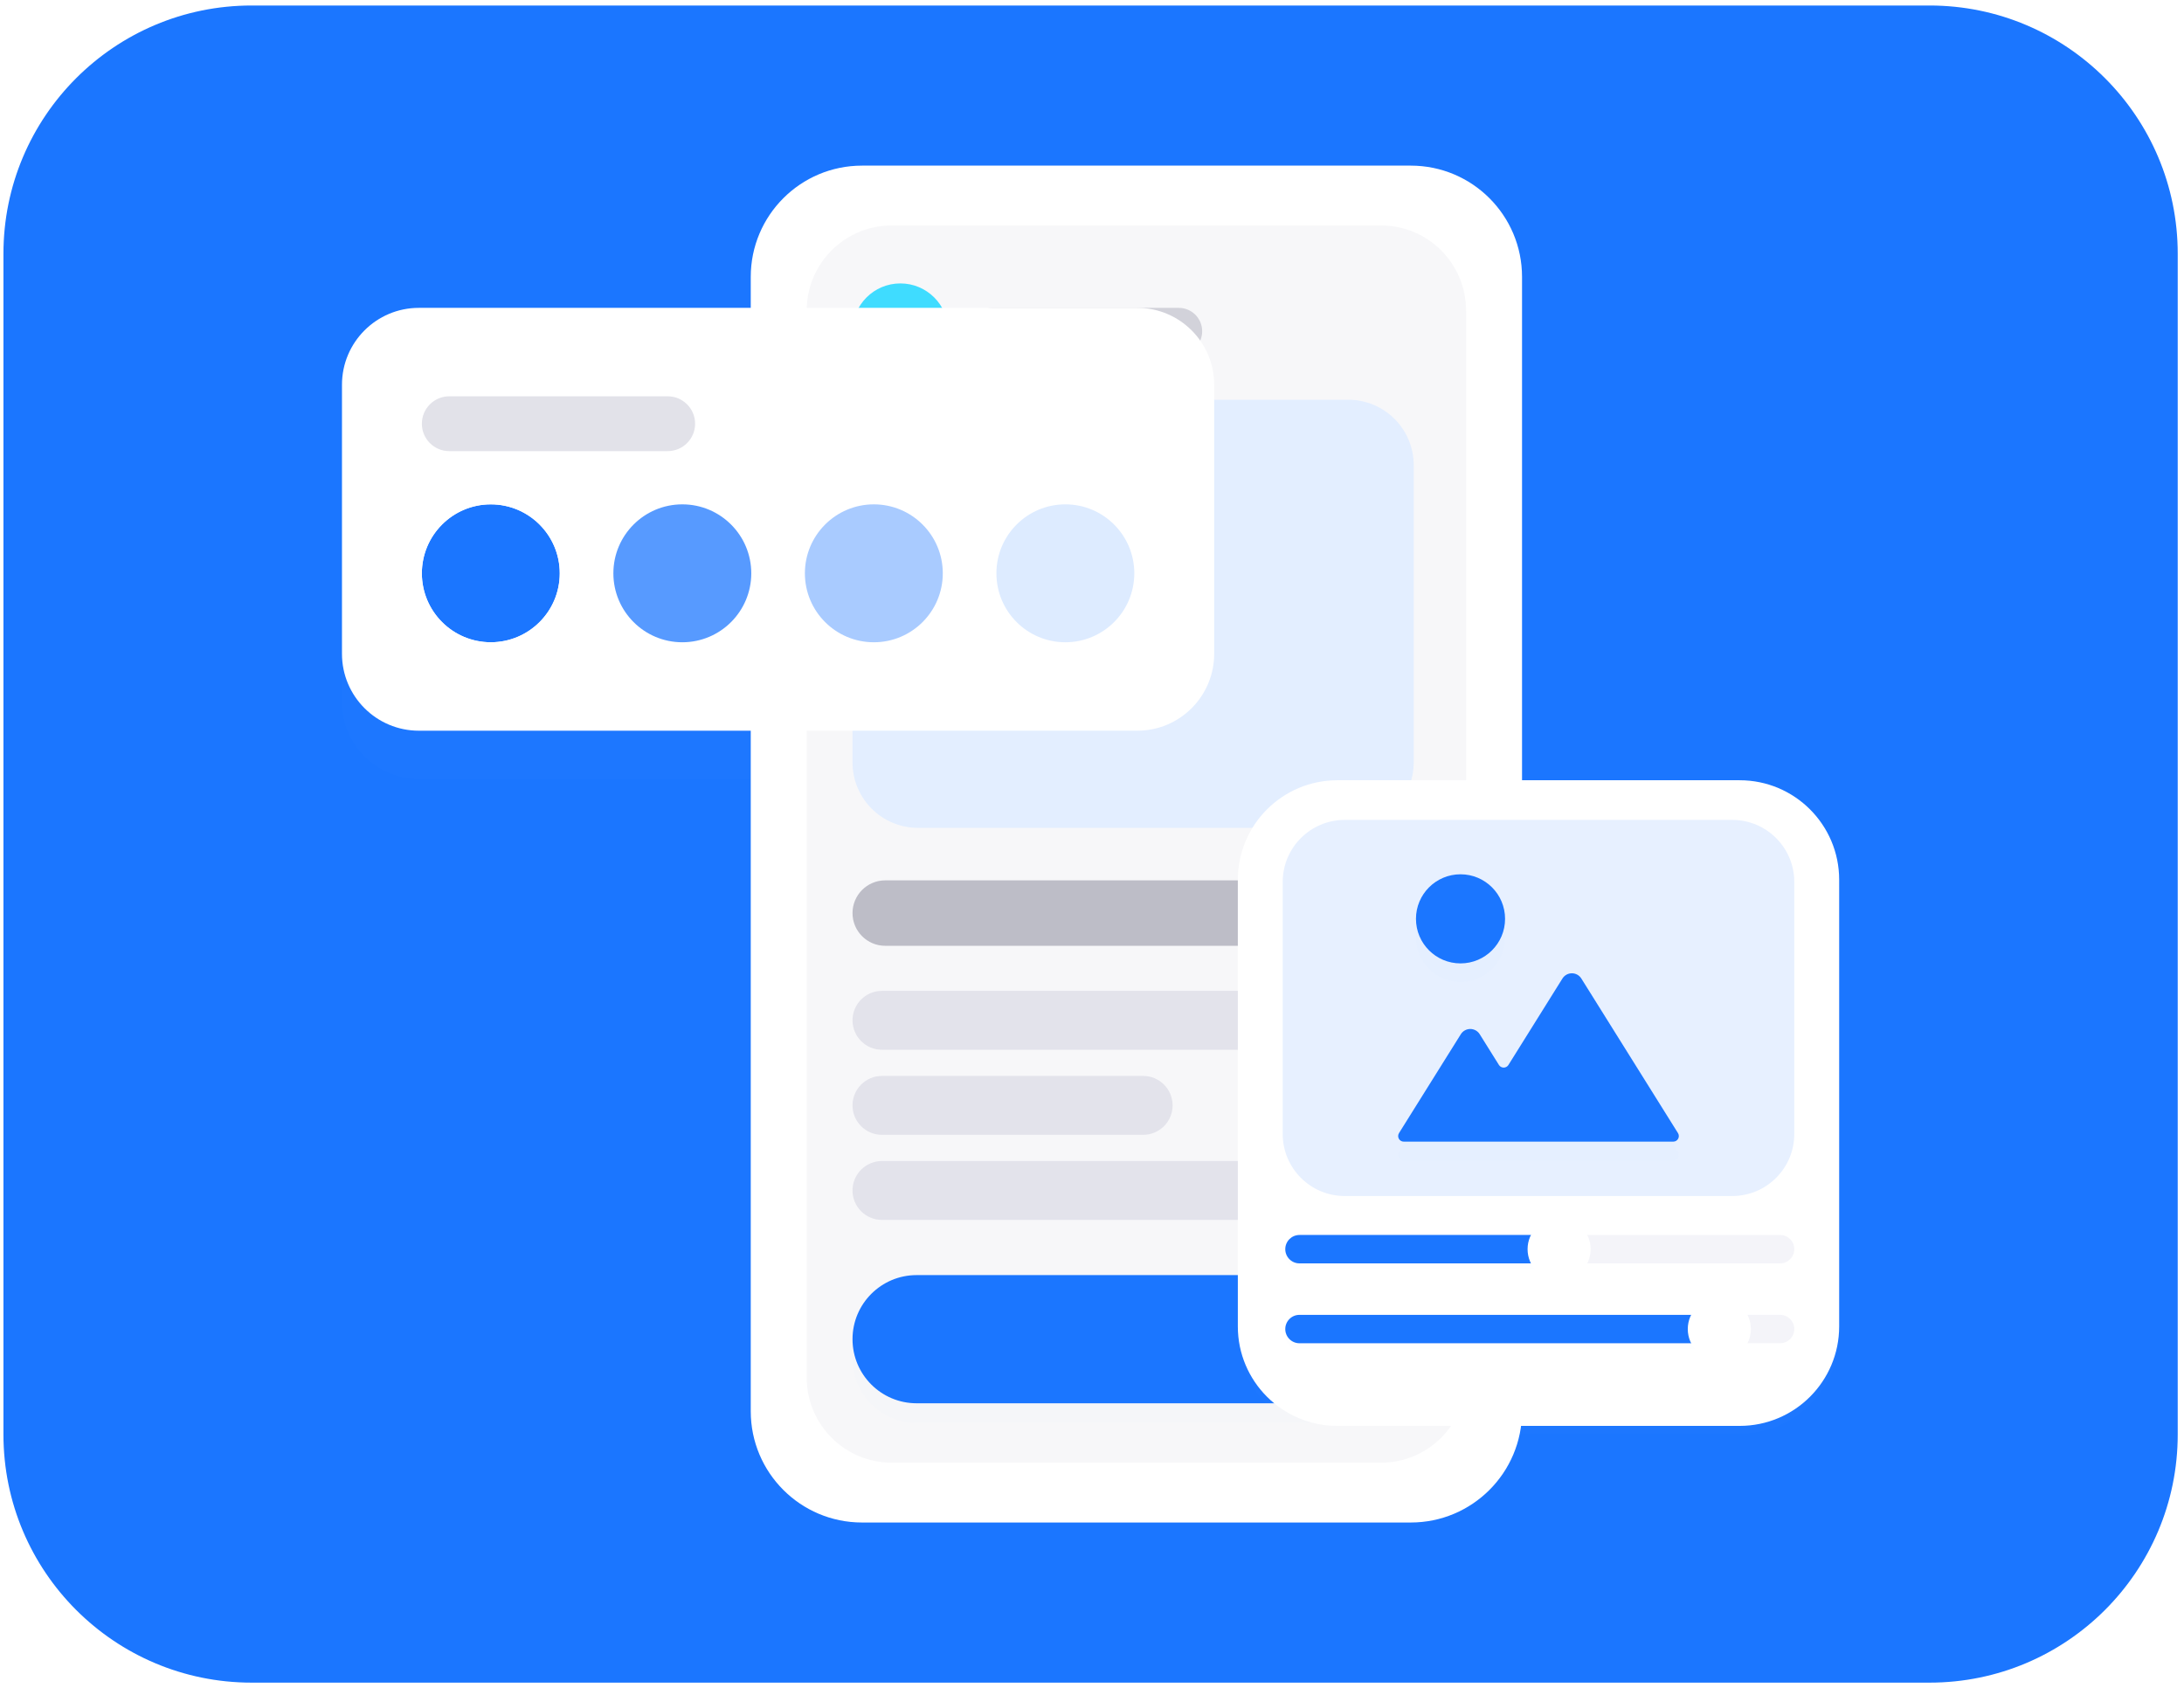
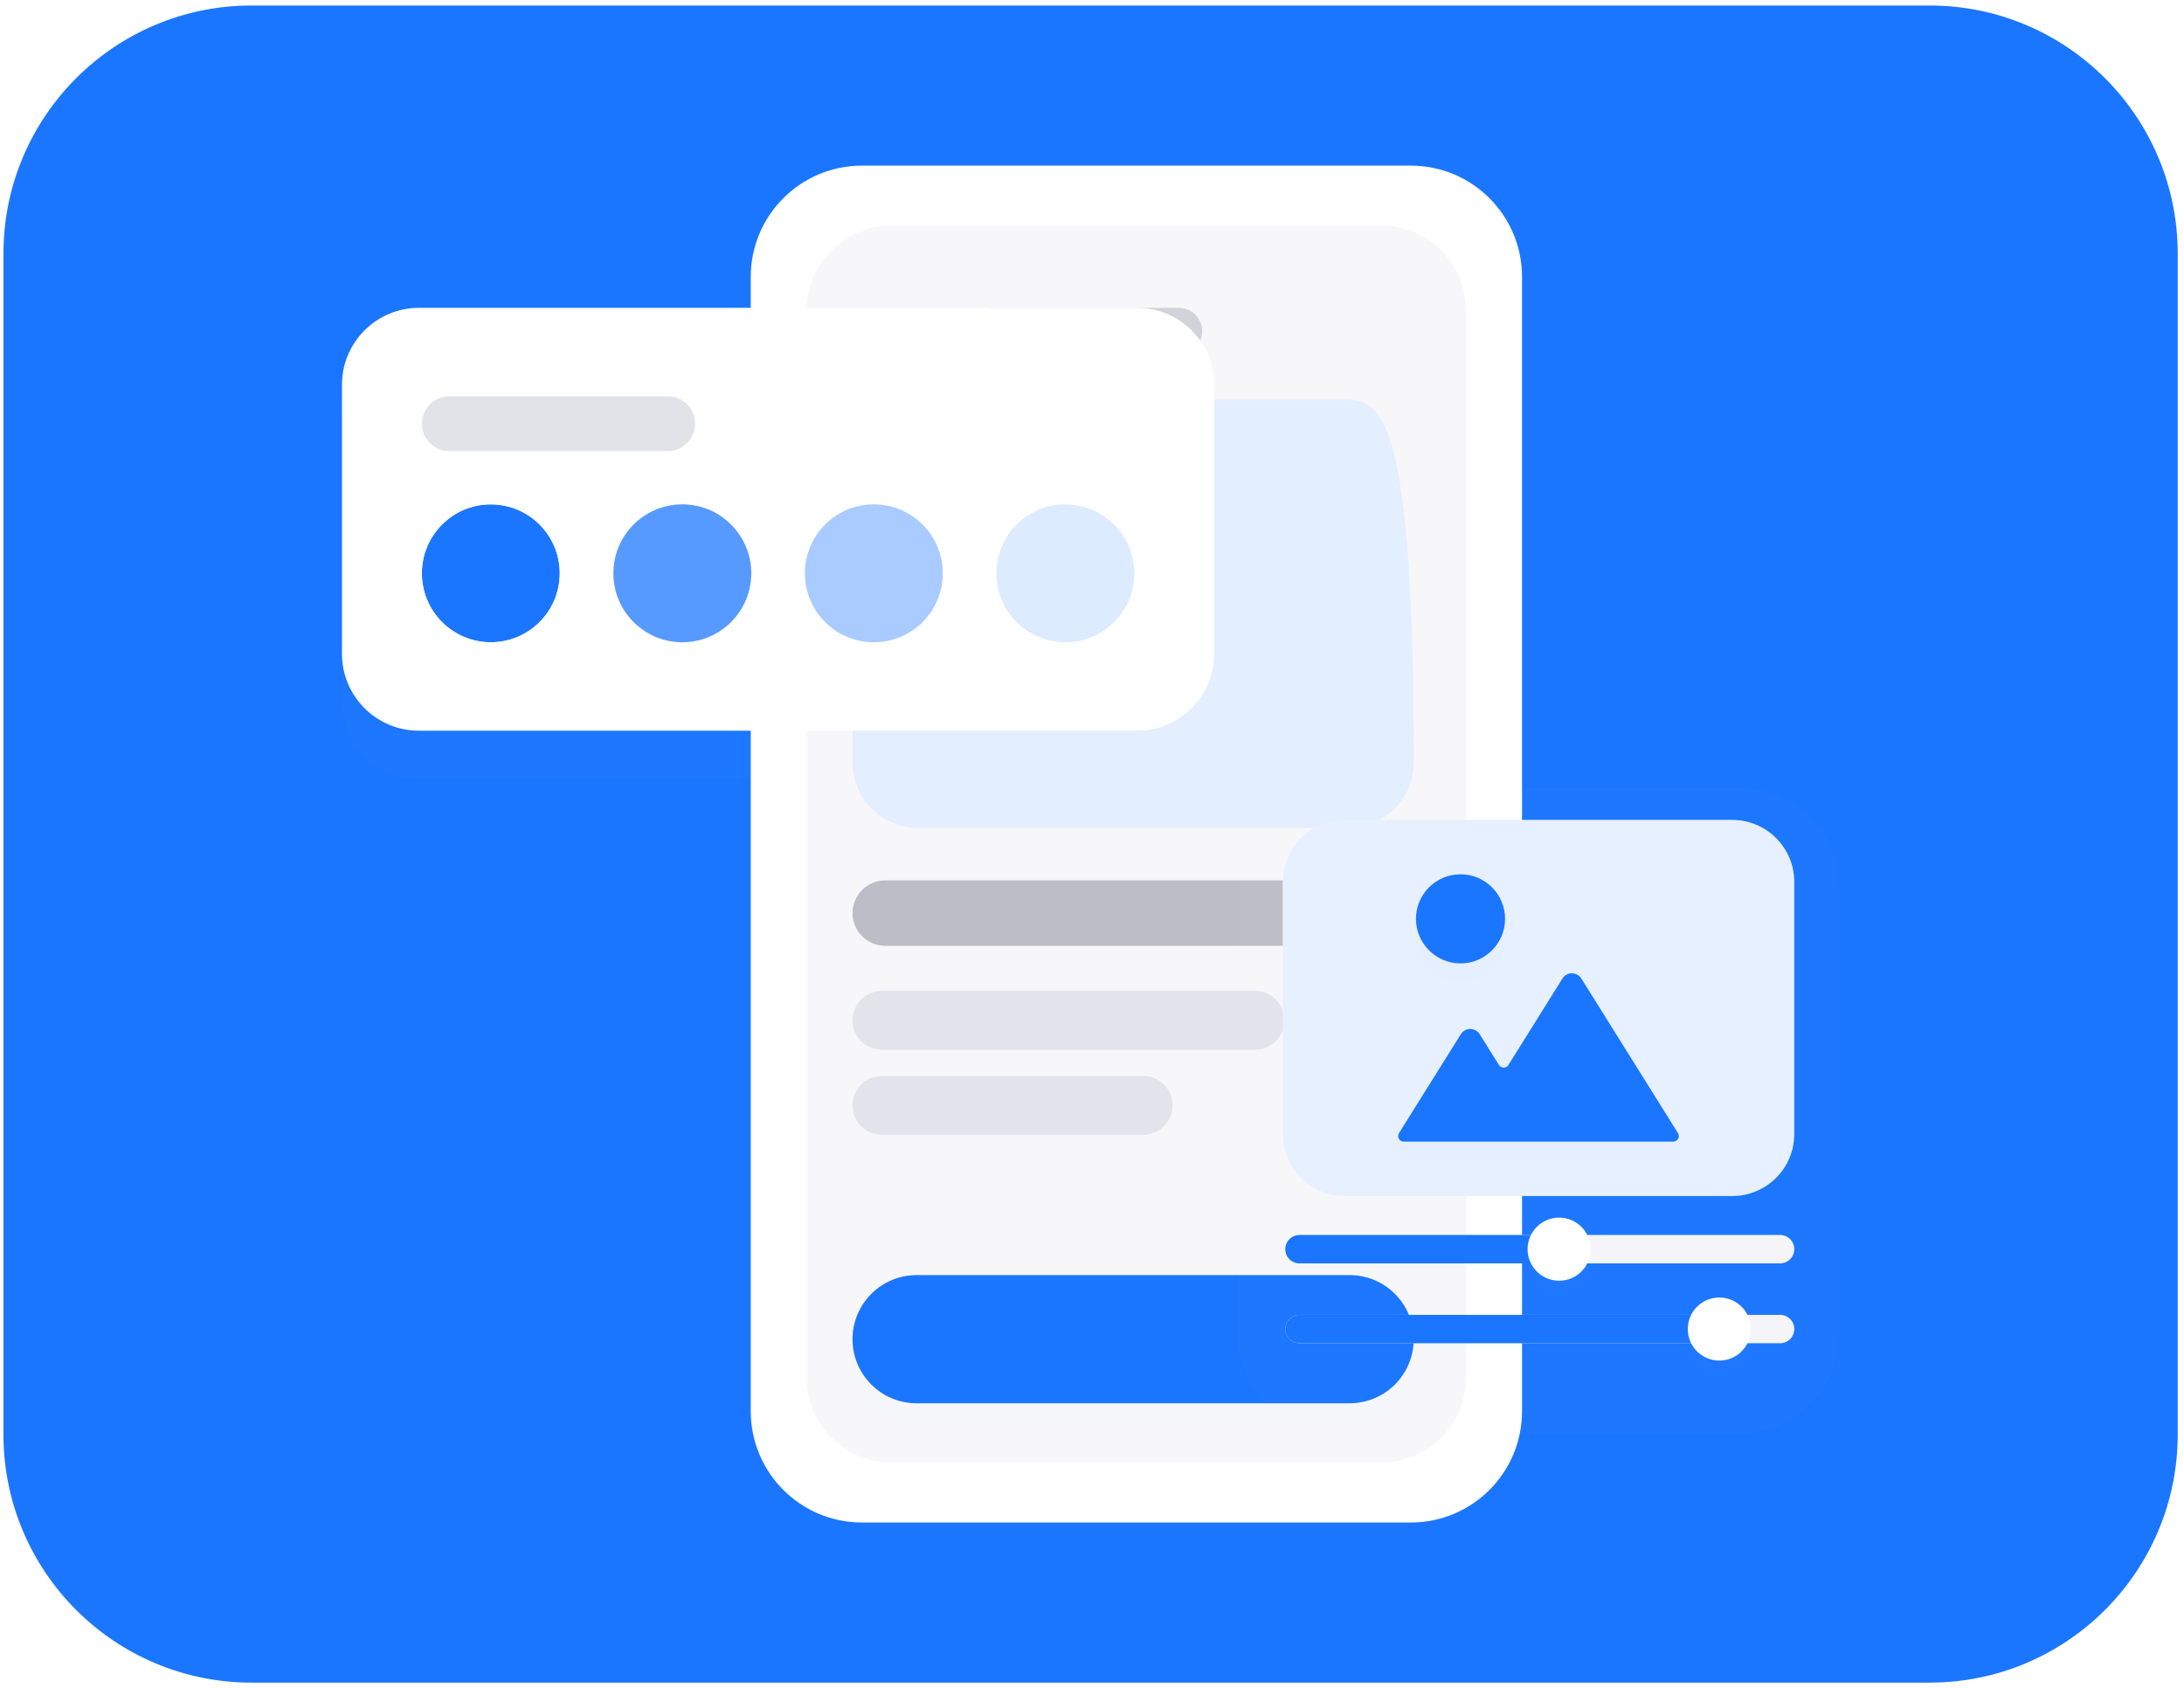
<svg xmlns="http://www.w3.org/2000/svg" width="352" height="272" viewBox="0 0 352 272" fill="none">
  <g clip-path="url(#clip0)">
    <path d="M310.988 0.887H40.555C18.463 0.887 0.555 18.795 0.555 40.887V231.161C0.555 253.252 18.463 271.161 40.555 271.161H310.988C333.079 271.161 350.988 253.252 350.988 231.161V40.887C350.988 18.795 333.079 0.887 310.988 0.887Z" fill="#1B76FF" />
    <path d="M227.381 26.691H138.929C129.027 26.691 121 34.718 121 44.62V227.428C121 237.329 129.027 245.356 138.929 245.356H227.381C237.283 245.356 245.31 237.329 245.31 227.428V44.62C245.31 34.718 237.283 26.691 227.381 26.691Z" fill="white" />
    <path d="M130.02 50.042C130.02 42.47 136.158 36.332 143.73 36.332H222.579C230.151 36.332 236.289 42.47 236.289 50.042V222.006C236.289 229.578 230.15 235.716 222.579 235.716H143.73C136.158 235.716 130.02 229.578 130.02 222.006V50.042Z" fill="#F7F7F9" />
    <g filter="url(#filter0_d)">
-       <path d="M145.115 61.097C149.374 61.097 152.827 57.645 152.827 53.385C152.827 49.126 149.374 45.673 145.115 45.673C140.855 45.673 137.402 49.126 137.402 53.385C137.402 57.645 140.855 61.097 145.115 61.097Z" fill="#3FDCFF" fill-opacity="0.01" />
-     </g>
-     <path d="M145.115 61.097C149.374 61.097 152.827 57.645 152.827 53.385C152.827 49.126 149.374 45.673 145.115 45.673C140.855 45.673 137.402 49.126 137.402 53.385C137.402 57.645 140.855 61.097 145.115 61.097Z" fill="#3FDCFF" />
+       </g>
    <path d="M189.985 49.613H159.913C157.83 49.613 156.141 51.302 156.141 53.386C156.141 55.469 157.83 57.158 159.913 57.158H189.985C192.068 57.158 193.757 55.469 193.757 53.386C193.757 51.302 192.068 49.613 189.985 49.613Z" fill="#D2D2DA" />
    <path d="M222.579 141.873H142.676C139.763 141.873 137.402 144.234 137.402 147.146C137.402 150.058 139.763 152.419 142.676 152.419H222.579C225.491 152.419 227.852 150.058 227.852 147.146C227.852 144.234 225.491 141.873 222.579 141.873Z" fill="#BDBDC7" />
    <path d="M202.27 159.68H142.148C139.527 159.68 137.402 161.804 137.402 164.426C137.402 167.047 139.527 169.171 142.148 169.171H202.27C204.891 169.171 207.016 167.047 207.016 164.426C207.016 161.804 204.891 159.68 202.27 159.68Z" fill="#E3E3EB" />
    <path d="M184.244 173.39H142.148C139.527 173.39 137.402 175.514 137.402 178.135C137.402 180.757 139.527 182.881 142.148 182.881H184.244C186.865 182.881 188.99 180.757 188.99 178.135C188.99 175.514 186.865 173.39 184.244 173.39Z" fill="#E3E3EB" />
-     <path d="M210.044 187.101H142.148C139.527 187.101 137.402 189.225 137.402 191.846C137.402 194.467 139.527 196.592 142.148 196.592H210.044C212.665 196.592 214.789 194.467 214.789 191.846C214.789 189.225 212.665 187.101 210.044 187.101Z" fill="#E3E3EB" />
-     <path d="M217.306 64.419H147.949C142.124 64.419 137.402 69.141 137.402 74.965V122.865C137.402 128.69 142.124 133.411 147.949 133.411H217.306C223.13 133.411 227.852 128.69 227.852 122.865V74.965C227.852 69.141 223.13 64.419 217.306 64.419Z" fill="#E3EEFF" />
+     <path d="M217.306 64.419H147.949C142.124 64.419 137.402 69.141 137.402 74.965V122.865C137.402 128.69 142.124 133.411 147.949 133.411H217.306C223.13 133.411 227.852 128.69 227.852 122.865C227.852 69.141 223.13 64.419 217.306 64.419Z" fill="#E3EEFF" />
    <g filter="url(#filter1_d)">
      <path d="M217.524 205.486H147.73C142.026 205.486 137.402 210.11 137.402 215.814C137.402 221.518 142.026 226.142 147.73 226.142H217.524C223.228 226.142 227.852 221.518 227.852 215.814C227.852 210.11 223.228 205.486 217.524 205.486Z" fill="#1B76FF" fill-opacity="0.01" />
    </g>
    <path d="M217.524 205.486H147.73C142.026 205.486 137.402 210.11 137.402 215.814C137.402 221.518 142.026 226.142 147.73 226.142H217.524C223.228 226.142 227.852 221.518 227.852 215.814C227.852 210.11 223.228 205.486 217.524 205.486Z" fill="#1B76FF" />
    <g filter="url(#filter2_d)">
      <path d="M183.296 49.613H67.513C60.667 49.613 55.117 55.163 55.117 62.009V105.359C55.117 112.205 60.667 117.755 67.513 117.755H183.296C190.142 117.755 195.692 112.205 195.692 105.359V62.009C195.692 55.163 190.142 49.613 183.296 49.613Z" fill="white" fill-opacity="0.01" />
    </g>
    <path d="M183.296 49.613H67.513C60.667 49.613 55.117 55.163 55.117 62.009V105.359C55.117 112.205 60.667 117.755 67.513 117.755H183.296C190.142 117.755 195.692 112.205 195.692 105.359V62.009C195.692 55.163 190.142 49.613 183.296 49.613Z" fill="white" />
    <g filter="url(#filter3_d)">
      <path d="M79.104 103.503C85.241 103.503 90.216 98.528 90.216 92.39C90.216 86.253 85.241 81.278 79.104 81.278C72.967 81.278 67.992 86.253 67.992 92.39C67.992 98.528 72.967 103.503 79.104 103.503Z" fill="white" />
      <path d="M79.105 104.737C85.923 104.737 91.451 99.21 91.451 92.391C91.451 85.572 85.923 80.044 79.105 80.044C72.286 80.044 66.758 85.572 66.758 92.391C66.758 99.21 72.286 104.737 79.105 104.737Z" stroke="white" stroke-opacity="0.01" stroke-width="2.469" />
    </g>
    <path d="M79.104 103.503C85.241 103.503 90.216 98.528 90.216 92.39C90.216 86.253 85.241 81.278 79.104 81.278C72.967 81.278 67.992 86.253 67.992 92.39C67.992 98.528 72.967 103.503 79.104 103.503Z" fill="#1B76FF" />
    <path d="M79.105 104.737C85.923 104.737 91.451 99.21 91.451 92.391C91.451 85.572 85.923 80.044 79.105 80.044C72.286 80.044 66.758 85.572 66.758 92.391C66.758 99.21 72.286 104.737 79.105 104.737Z" stroke="white" stroke-width="2.469" />
    <path d="M109.971 103.503C116.109 103.503 121.084 98.528 121.084 92.39C121.084 86.253 116.109 81.278 109.971 81.278C103.834 81.278 98.859 86.253 98.859 92.39C98.859 98.528 103.834 103.503 109.971 103.503Z" fill="#579AFF" />
    <path d="M140.839 103.503C146.976 103.503 151.951 98.528 151.951 92.39C151.951 86.253 146.976 81.278 140.839 81.278C134.702 81.278 129.727 86.253 129.727 92.39C129.727 98.528 134.702 103.503 140.839 103.503Z" fill="#A9CBFF" />
    <path d="M171.706 103.503C177.843 103.503 182.818 98.528 182.818 92.39C182.818 86.253 177.843 81.278 171.706 81.278C165.569 81.278 160.594 86.253 160.594 92.39C160.594 98.528 165.569 103.503 171.706 103.503Z" fill="#DDEBFF" />
    <path d="M107.614 63.866H72.409C69.969 63.866 67.992 65.844 67.992 68.283C67.992 70.722 69.969 72.699 72.409 72.699H107.614C110.054 72.699 112.031 70.722 112.031 68.283C112.031 65.844 110.054 63.866 107.614 63.866Z" fill="#E2E2E9" />
    <g filter="url(#filter4_d)">
      <path d="M280.385 125.739H215.542C206.684 125.739 199.504 132.92 199.504 141.777V213.749C199.504 222.606 206.684 229.786 215.542 229.786H280.385C289.242 229.786 296.423 222.606 296.423 213.749V141.777C296.423 132.92 289.242 125.739 280.385 125.739Z" fill="white" fill-opacity="0.01" />
    </g>
-     <path d="M280.385 125.739H215.542C206.684 125.739 199.504 132.92 199.504 141.777V213.749C199.504 222.606 206.684 229.786 215.542 229.786H280.385C289.242 229.786 296.423 222.606 296.423 213.749V141.777C296.423 132.92 289.242 125.739 280.385 125.739Z" fill="white" />
    <path d="M206.738 142.129C206.738 136.606 211.215 132.129 216.738 132.129H279.189C284.711 132.129 289.189 136.606 289.189 142.129V182.742C289.189 188.265 284.711 192.742 279.189 192.742H216.738C211.215 192.742 206.738 188.265 206.738 182.742V142.129Z" fill="#E7F0FF" />
    <g filter="url(#filter5_d)">
      <path d="M235.395 155.254C239.361 155.254 242.575 152.039 242.575 148.074C242.575 144.108 239.361 140.894 235.395 140.894C231.43 140.894 228.215 144.108 228.215 148.074C228.215 152.039 231.43 155.254 235.395 155.254Z" fill="#1B76FF" fill-opacity="0.01" />
      <path d="M254.867 157.69C254.705 157.432 254.481 157.219 254.215 157.072C253.948 156.924 253.649 156.847 253.344 156.847C253.04 156.847 252.741 156.924 252.474 157.072C252.208 157.219 251.984 157.432 251.822 157.69L243.113 171.627C243.031 171.756 242.919 171.861 242.786 171.934C242.653 172.008 242.503 172.046 242.351 172.046C242.2 172.046 242.05 172.008 241.917 171.934C241.784 171.861 241.672 171.756 241.59 171.627L238.488 166.666C238.327 166.408 238.103 166.195 237.836 166.047C237.57 165.899 237.271 165.822 236.966 165.822C236.662 165.822 236.362 165.899 236.096 166.047C235.83 166.195 235.605 166.408 235.444 166.666L225.481 182.602C225.396 182.738 225.349 182.895 225.344 183.055C225.34 183.215 225.378 183.374 225.456 183.515C225.534 183.655 225.648 183.772 225.786 183.853C225.924 183.935 226.082 183.978 226.242 183.977H269.683C269.844 183.978 270.001 183.935 270.14 183.853C270.278 183.772 270.392 183.655 270.47 183.515C270.547 183.374 270.586 183.215 270.582 183.055C270.577 182.895 270.53 182.738 270.444 182.602L254.867 157.69Z" fill="#1B76FF" fill-opacity="0.01" />
    </g>
    <path d="M235.395 155.254C239.361 155.254 242.575 152.039 242.575 148.074C242.575 144.108 239.361 140.894 235.395 140.894C231.43 140.894 228.215 144.108 228.215 148.074C228.215 152.039 231.43 155.254 235.395 155.254Z" fill="#1B76FF" />
    <path d="M254.867 157.69C254.705 157.432 254.481 157.219 254.215 157.072C253.948 156.924 253.649 156.847 253.344 156.847C253.04 156.847 252.741 156.924 252.474 157.072C252.208 157.219 251.984 157.432 251.822 157.69L243.113 171.627C243.031 171.756 242.919 171.861 242.786 171.934C242.653 172.008 242.503 172.046 242.351 172.046C242.2 172.046 242.05 172.008 241.917 171.934C241.784 171.861 241.672 171.756 241.59 171.627L238.488 166.666C238.327 166.408 238.103 166.195 237.836 166.047C237.57 165.899 237.271 165.822 236.966 165.822C236.662 165.822 236.362 165.899 236.096 166.047C235.83 166.195 235.605 166.408 235.444 166.666L225.481 182.602C225.396 182.738 225.349 182.895 225.344 183.055C225.34 183.215 225.378 183.374 225.456 183.515C225.534 183.655 225.648 183.772 225.786 183.853C225.924 183.935 226.082 183.978 226.242 183.977H269.683C269.844 183.978 270.001 183.935 270.14 183.853C270.278 183.772 270.392 183.655 270.47 183.515C270.547 183.374 270.586 183.215 270.582 183.055C270.577 182.895 270.53 182.738 270.444 182.602L254.867 157.69Z" fill="#1B76FF" />
    <path d="M286.901 199.02H209.44C208.177 199.02 207.152 200.044 207.152 201.308C207.152 202.571 208.177 203.596 209.44 203.596H286.901C288.164 203.596 289.189 202.571 289.189 201.308C289.189 200.044 288.164 199.02 286.901 199.02Z" fill="#F4F4F9" />
    <path d="M286.901 211.892H209.44C208.177 211.892 207.152 212.916 207.152 214.18C207.152 215.443 208.177 216.468 209.44 216.468H286.901C288.164 216.468 289.189 215.443 289.189 214.18C289.189 212.916 288.164 211.892 286.901 211.892Z" fill="#F4F4F9" />
    <g filter="url(#filter6_d)">
      <path d="M248.821 199.02H209.44C208.177 199.02 207.152 200.044 207.152 201.308C207.152 202.571 208.177 203.596 209.44 203.596H248.821C250.084 203.596 251.109 202.571 251.109 201.308C251.109 200.044 250.084 199.02 248.821 199.02Z" fill="#1B76FF" fill-opacity="0.01" />
    </g>
    <path d="M248.821 199.02H209.44C208.177 199.02 207.152 200.044 207.152 201.308C207.152 202.571 208.177 203.596 209.44 203.596H248.821C250.084 203.596 251.109 202.571 251.109 201.308C251.109 200.044 250.084 199.02 248.821 199.02Z" fill="#1B76FF" />
    <g filter="url(#filter7_d)">
      <path d="M274.335 211.892H209.44C208.177 211.892 207.152 212.916 207.152 214.18C207.152 215.443 208.177 216.468 209.44 216.468H274.335C275.599 216.468 276.623 215.443 276.623 214.18C276.623 212.916 275.599 211.892 274.335 211.892Z" fill="#1B76FF" fill-opacity="0.01" />
    </g>
    <path d="M274.335 211.892H209.44C208.177 211.892 207.152 212.916 207.152 214.18C207.152 215.443 208.177 216.468 209.44 216.468H274.335C275.599 216.468 276.623 215.443 276.623 214.18C276.623 212.916 275.599 211.892 274.335 211.892Z" fill="#1B76FF" />
    <g filter="url(#filter8_d)">
      <path d="M251.286 206.39C254.093 206.39 256.368 204.114 256.368 201.307C256.368 198.5 254.093 196.225 251.286 196.225C248.479 196.225 246.203 198.5 246.203 201.307C246.203 204.114 248.479 206.39 251.286 206.39Z" fill="white" fill-opacity="0.01" />
    </g>
    <path d="M251.286 206.39C254.093 206.39 256.368 204.114 256.368 201.307C256.368 198.5 254.093 196.225 251.286 196.225C248.479 196.225 246.203 198.5 246.203 201.307C246.203 204.114 248.479 206.39 251.286 206.39Z" fill="white" />
    <g filter="url(#filter9_d)">
      <path d="M277.106 219.262C279.913 219.262 282.189 216.986 282.189 214.179C282.189 211.372 279.913 209.097 277.106 209.097C274.299 209.097 272.023 211.372 272.023 214.179C272.023 216.986 274.299 219.262 277.106 219.262Z" fill="white" fill-opacity="0.01" />
    </g>
    <path d="M277.106 219.262C279.913 219.262 282.189 216.986 282.189 214.179C282.189 211.372 279.913 209.097 277.106 209.097C274.299 209.097 272.023 211.372 272.023 214.179C272.023 216.986 274.299 219.262 277.106 219.262Z" fill="white" />
  </g>
  <defs>
    <filter id="filter0_d" x="132.129" y="42.509" width="25.971" height="25.971" filterUnits="userSpaceOnUse" color-interpolation-filters="sRGB">
      <feFlood flood-opacity="0" result="BackgroundImageFix" />
      <feColorMatrix in="SourceAlpha" type="matrix" values="0 0 0 0 0 0 0 0 0 0 0 0 0 0 0 0 0 0 127 0" />
      <feOffset dy="2.109" />
      <feGaussianBlur stdDeviation="2.637" />
      <feColorMatrix type="matrix" values="0 0 0 0 0.246 0 0 0 0 0.864 0 0 0 0 1 0 0 0 0.2 0" />
      <feBlend mode="normal" in2="BackgroundImageFix" result="effect1_dropShadow" />
      <feBlend mode="normal" in="SourceGraphic" in2="effect1_dropShadow" result="shape" />
    </filter>
    <filter id="filter1_d" x="131.075" y="202.322" width="103.105" height="33.311" filterUnits="userSpaceOnUse" color-interpolation-filters="sRGB">
      <feFlood flood-opacity="0" result="BackgroundImageFix" />
      <feColorMatrix in="SourceAlpha" type="matrix" values="0 0 0 0 0 0 0 0 0 0 0 0 0 0 0 0 0 0 127 0" />
      <feOffset dy="3.164" />
      <feGaussianBlur stdDeviation="3.164" />
      <feColorMatrix type="matrix" values="0 0 0 0 0.106 0 0 0 0 0.463 0 0 0 0 1 0 0 0 0.29 0" />
      <feBlend mode="normal" in2="BackgroundImageFix" result="effect1_dropShadow" />
      <feBlend mode="normal" in="SourceGraphic" in2="effect1_dropShadow" result="shape" />
    </filter>
    <filter id="filter2_d" x="23.988" y="26.241" width="202.833" height="130.4" filterUnits="userSpaceOnUse" color-interpolation-filters="sRGB">
      <feFlood flood-opacity="0" result="BackgroundImageFix" />
      <feColorMatrix in="SourceAlpha" type="matrix" values="0 0 0 0 0 0 0 0 0 0 0 0 0 0 0 0 0 0 127 0" />
      <feOffset dy="7.756" />
      <feGaussianBlur stdDeviation="15.564" />
      <feColorMatrix type="matrix" values="0 0 0 0 0.039 0 0 0 0 0.333 0 0 0 0 0.775 0 0 0 0.35 0" />
      <feBlend mode="normal" in2="BackgroundImageFix" result="effect1_dropShadow" />
      <feBlend mode="normal" in="SourceGraphic" in2="effect1_dropShadow" result="shape" />
    </filter>
    <filter id="filter3_d" x="58.115" y="75.106" width="41.979" height="41.979" filterUnits="userSpaceOnUse" color-interpolation-filters="sRGB">
      <feFlood flood-opacity="0" result="BackgroundImageFix" />
      <feColorMatrix in="SourceAlpha" type="matrix" values="0 0 0 0 0 0 0 0 0 0 0 0 0 0 0 0 0 0 127 0" />
      <feOffset dy="3.704" />
      <feGaussianBlur stdDeviation="3.704" />
      <feColorMatrix type="matrix" values="0 0 0 0 0.106 0 0 0 0 0.463 0 0 0 0 1 0 0 0 0.23 0" />
      <feBlend mode="normal" in2="BackgroundImageFix" result="effect1_dropShadow" />
      <feBlend mode="normal" in="SourceGraphic" in2="effect1_dropShadow" result="shape" />
    </filter>
    <filter id="filter4_d" x="178.532" y="106.001" width="138.864" height="145.992" filterUnits="userSpaceOnUse" color-interpolation-filters="sRGB">
      <feFlood flood-opacity="0" result="BackgroundImageFix" />
      <feColorMatrix in="SourceAlpha" type="matrix" values="0 0 0 0 0 0 0 0 0 0 0 0 0 0 0 0 0 0 127 0" />
      <feOffset dy="1.234" />
      <feGaussianBlur stdDeviation="10.486" />
      <feColorMatrix type="matrix" values="0 0 0 0 0.121 0 0 0 0 0.144 0 0 0 0 0.35 0 0 0 0.21 0" />
      <feBlend mode="normal" in2="BackgroundImageFix" result="effect1_dropShadow" />
      <feBlend mode="normal" in="SourceGraphic" in2="effect1_dropShadow" result="shape" />
    </filter>
    <filter id="filter5_d" x="216.344" y="134.894" width="63.239" height="61.083" filterUnits="userSpaceOnUse" color-interpolation-filters="sRGB">
      <feFlood flood-opacity="0" result="BackgroundImageFix" />
      <feColorMatrix in="SourceAlpha" type="matrix" values="0 0 0 0 0 0 0 0 0 0 0 0 0 0 0 0 0 0 127 0" />
      <feOffset dy="3" />
      <feGaussianBlur stdDeviation="4.5" />
      <feColorMatrix type="matrix" values="0 0 0 0 0.106 0 0 0 0 0.463 0 0 0 0 1 0 0 0 0.3 0" />
      <feBlend mode="normal" in2="BackgroundImageFix" result="effect1_dropShadow" />
      <feBlend mode="normal" in="SourceGraphic" in2="effect1_dropShadow" result="shape" />
    </filter>
    <filter id="filter6_d" x="205.152" y="198.02" width="47.956" height="8.576" filterUnits="userSpaceOnUse" color-interpolation-filters="sRGB">
      <feFlood flood-opacity="0" result="BackgroundImageFix" />
      <feColorMatrix in="SourceAlpha" type="matrix" values="0 0 0 0 0 0 0 0 0 0 0 0 0 0 0 0 0 0 127 0" />
      <feOffset dy="1" />
      <feGaussianBlur stdDeviation="1" />
      <feColorMatrix type="matrix" values="0 0 0 0 0.106 0 0 0 0 0.463 0 0 0 0 1 0 0 0 0.11 0" />
      <feBlend mode="normal" in2="BackgroundImageFix" result="effect1_dropShadow" />
      <feBlend mode="normal" in="SourceGraphic" in2="effect1_dropShadow" result="shape" />
    </filter>
    <filter id="filter7_d" x="205.152" y="210.892" width="73.471" height="8.576" filterUnits="userSpaceOnUse" color-interpolation-filters="sRGB">
      <feFlood flood-opacity="0" result="BackgroundImageFix" />
      <feColorMatrix in="SourceAlpha" type="matrix" values="0 0 0 0 0 0 0 0 0 0 0 0 0 0 0 0 0 0 127 0" />
      <feOffset dy="1" />
      <feGaussianBlur stdDeviation="1" />
      <feColorMatrix type="matrix" values="0 0 0 0 0.106 0 0 0 0 0.463 0 0 0 0 1 0 0 0 0.11 0" />
      <feBlend mode="normal" in2="BackgroundImageFix" result="effect1_dropShadow" />
      <feBlend mode="normal" in="SourceGraphic" in2="effect1_dropShadow" result="shape" />
    </filter>
    <filter id="filter8_d" x="241.203" y="193.225" width="20.165" height="20.165" filterUnits="userSpaceOnUse" color-interpolation-filters="sRGB">
      <feFlood flood-opacity="0" result="BackgroundImageFix" />
      <feColorMatrix in="SourceAlpha" type="matrix" values="0 0 0 0 0 0 0 0 0 0 0 0 0 0 0 0 0 0 127 0" />
      <feOffset dy="2" />
      <feGaussianBlur stdDeviation="2.5" />
      <feColorMatrix type="matrix" values="0 0 0 0 0.122 0 0 0 0 0.145 0 0 0 0 0.349 0 0 0 0.21 0" />
      <feBlend mode="normal" in2="BackgroundImageFix" result="effect1_dropShadow" />
      <feBlend mode="normal" in="SourceGraphic" in2="effect1_dropShadow" result="shape" />
    </filter>
    <filter id="filter9_d" x="267.023" y="206.097" width="20.165" height="20.165" filterUnits="userSpaceOnUse" color-interpolation-filters="sRGB">
      <feFlood flood-opacity="0" result="BackgroundImageFix" />
      <feColorMatrix in="SourceAlpha" type="matrix" values="0 0 0 0 0 0 0 0 0 0 0 0 0 0 0 0 0 0 127 0" />
      <feOffset dy="2" />
      <feGaussianBlur stdDeviation="2.5" />
      <feColorMatrix type="matrix" values="0 0 0 0 0.122 0 0 0 0 0.145 0 0 0 0 0.349 0 0 0 0.21 0" />
      <feBlend mode="normal" in2="BackgroundImageFix" result="effect1_dropShadow" />
      <feBlend mode="normal" in="SourceGraphic" in2="effect1_dropShadow" result="shape" />
    </filter>
    <clipPath id="clip0">
      <rect width="351" height="272" fill="white" transform="translate(0.5)" />
    </clipPath>
  </defs>
</svg>